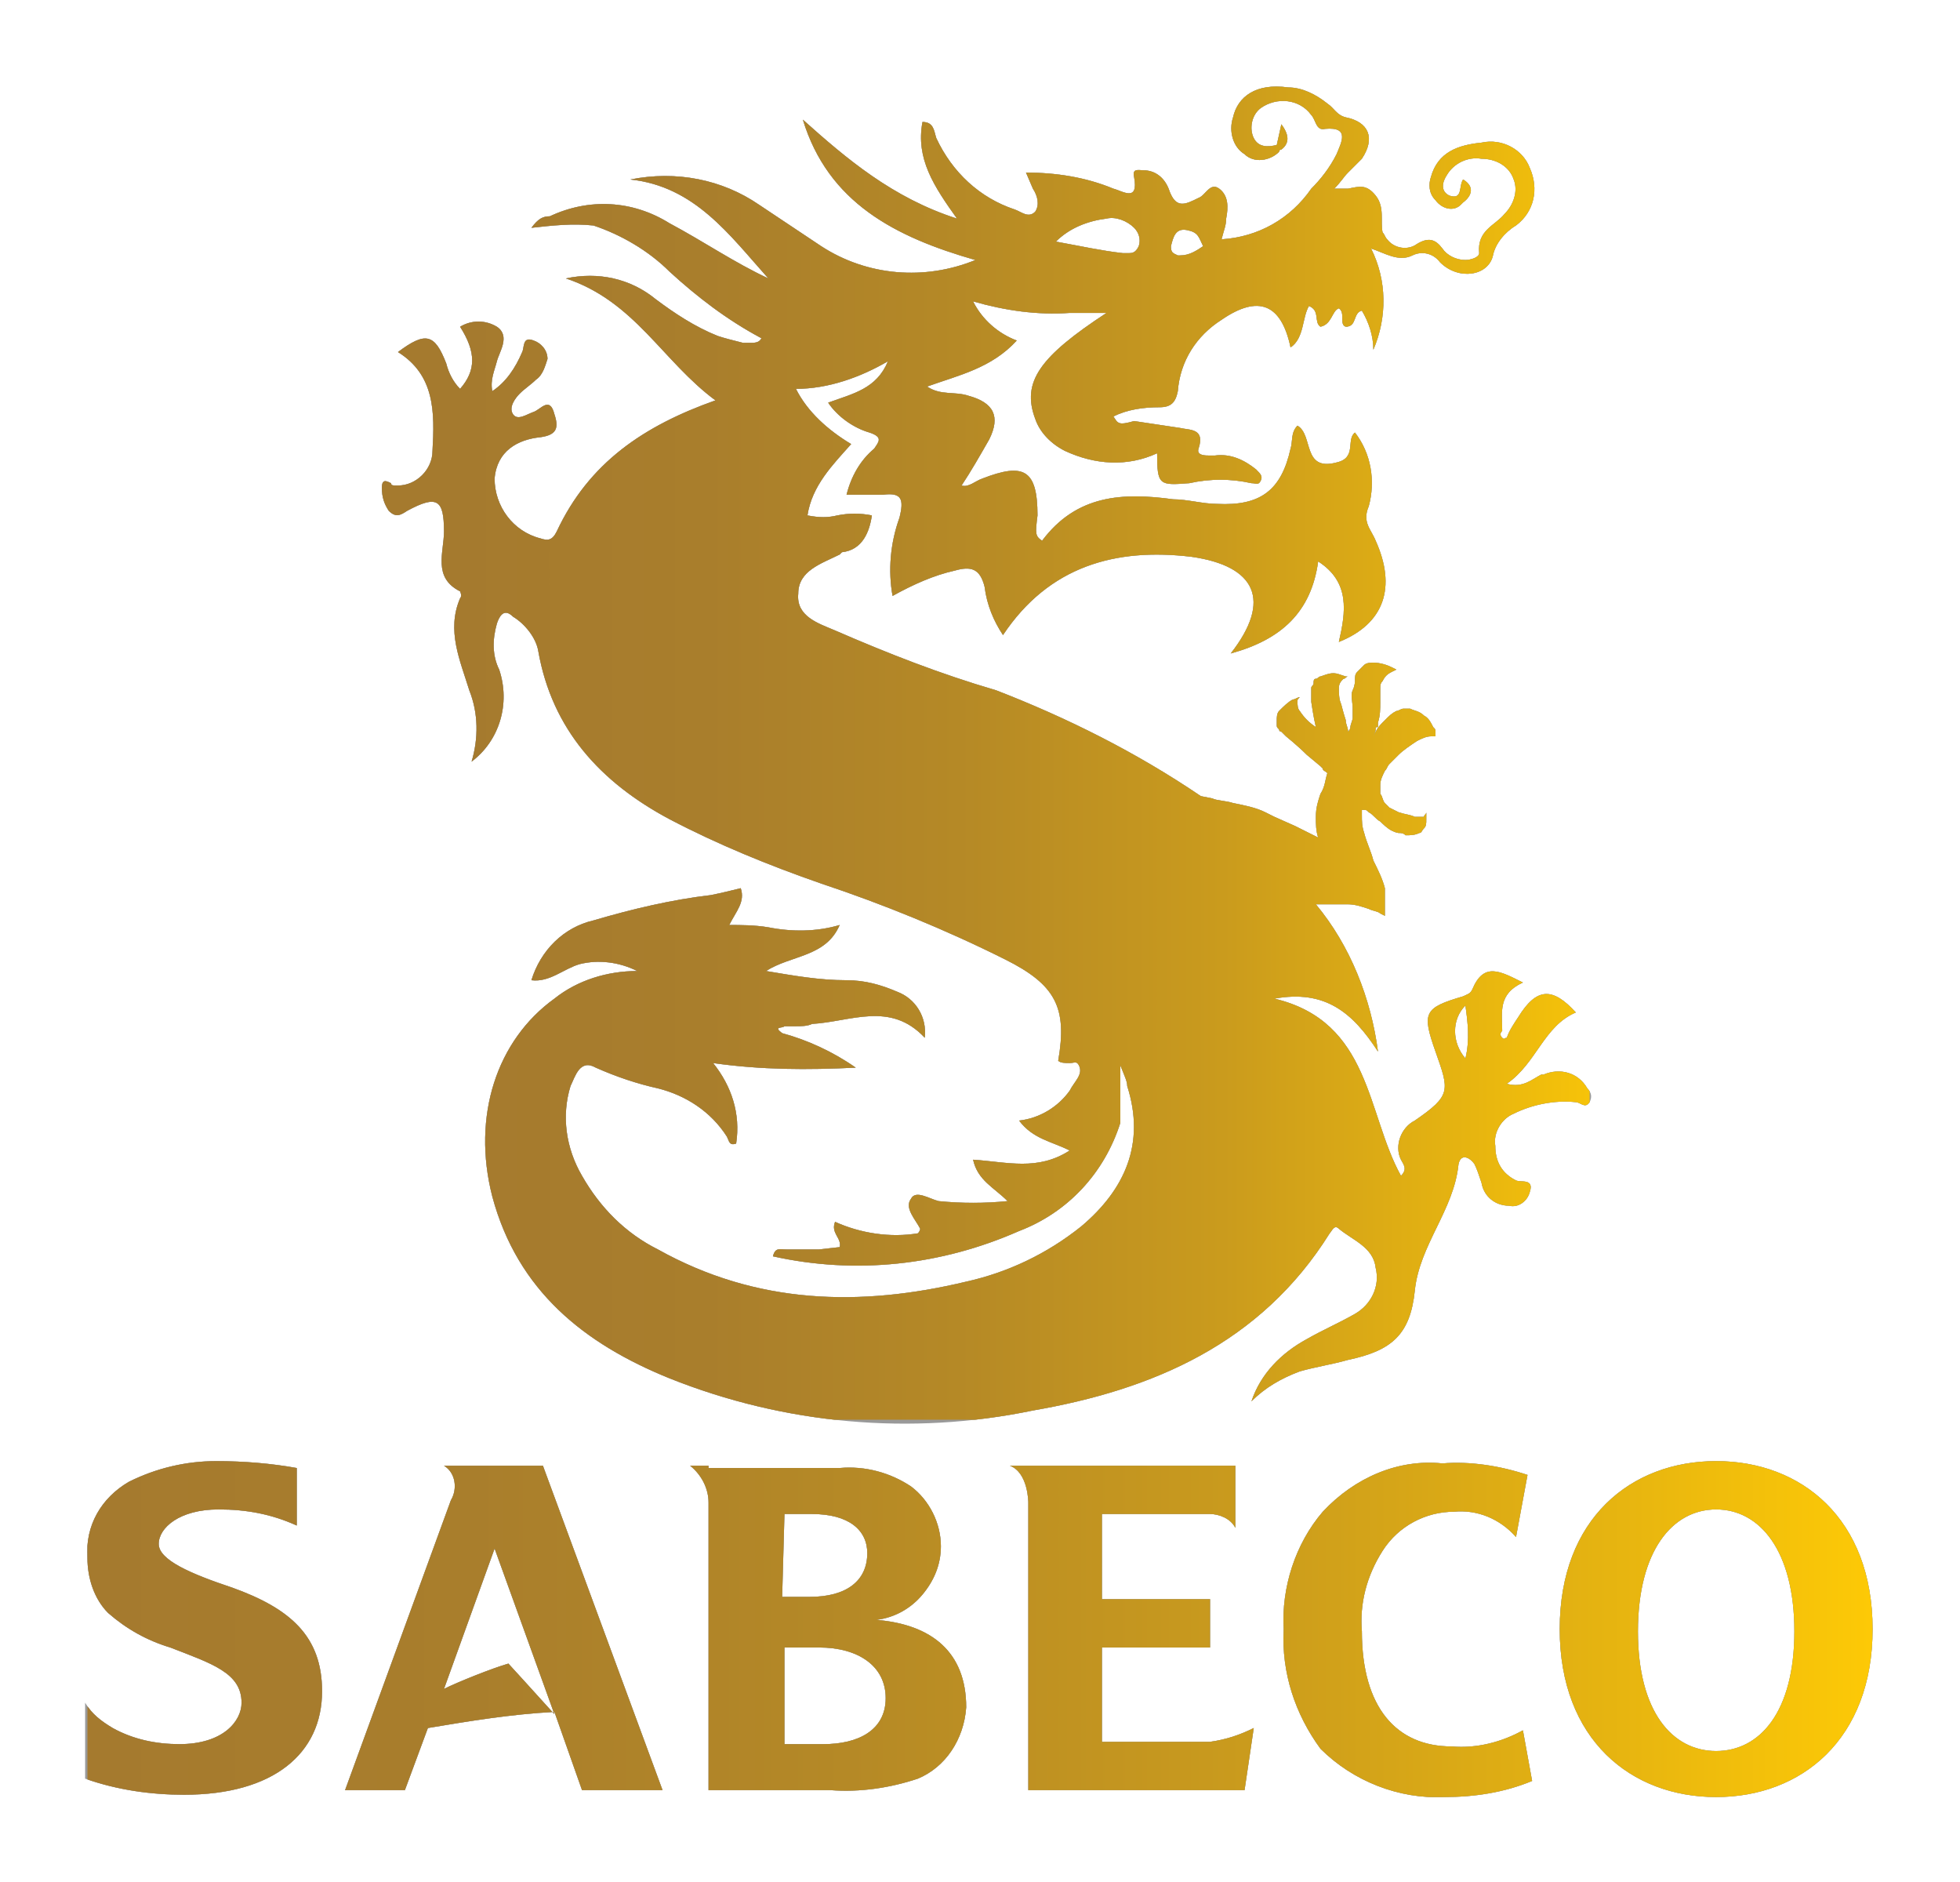
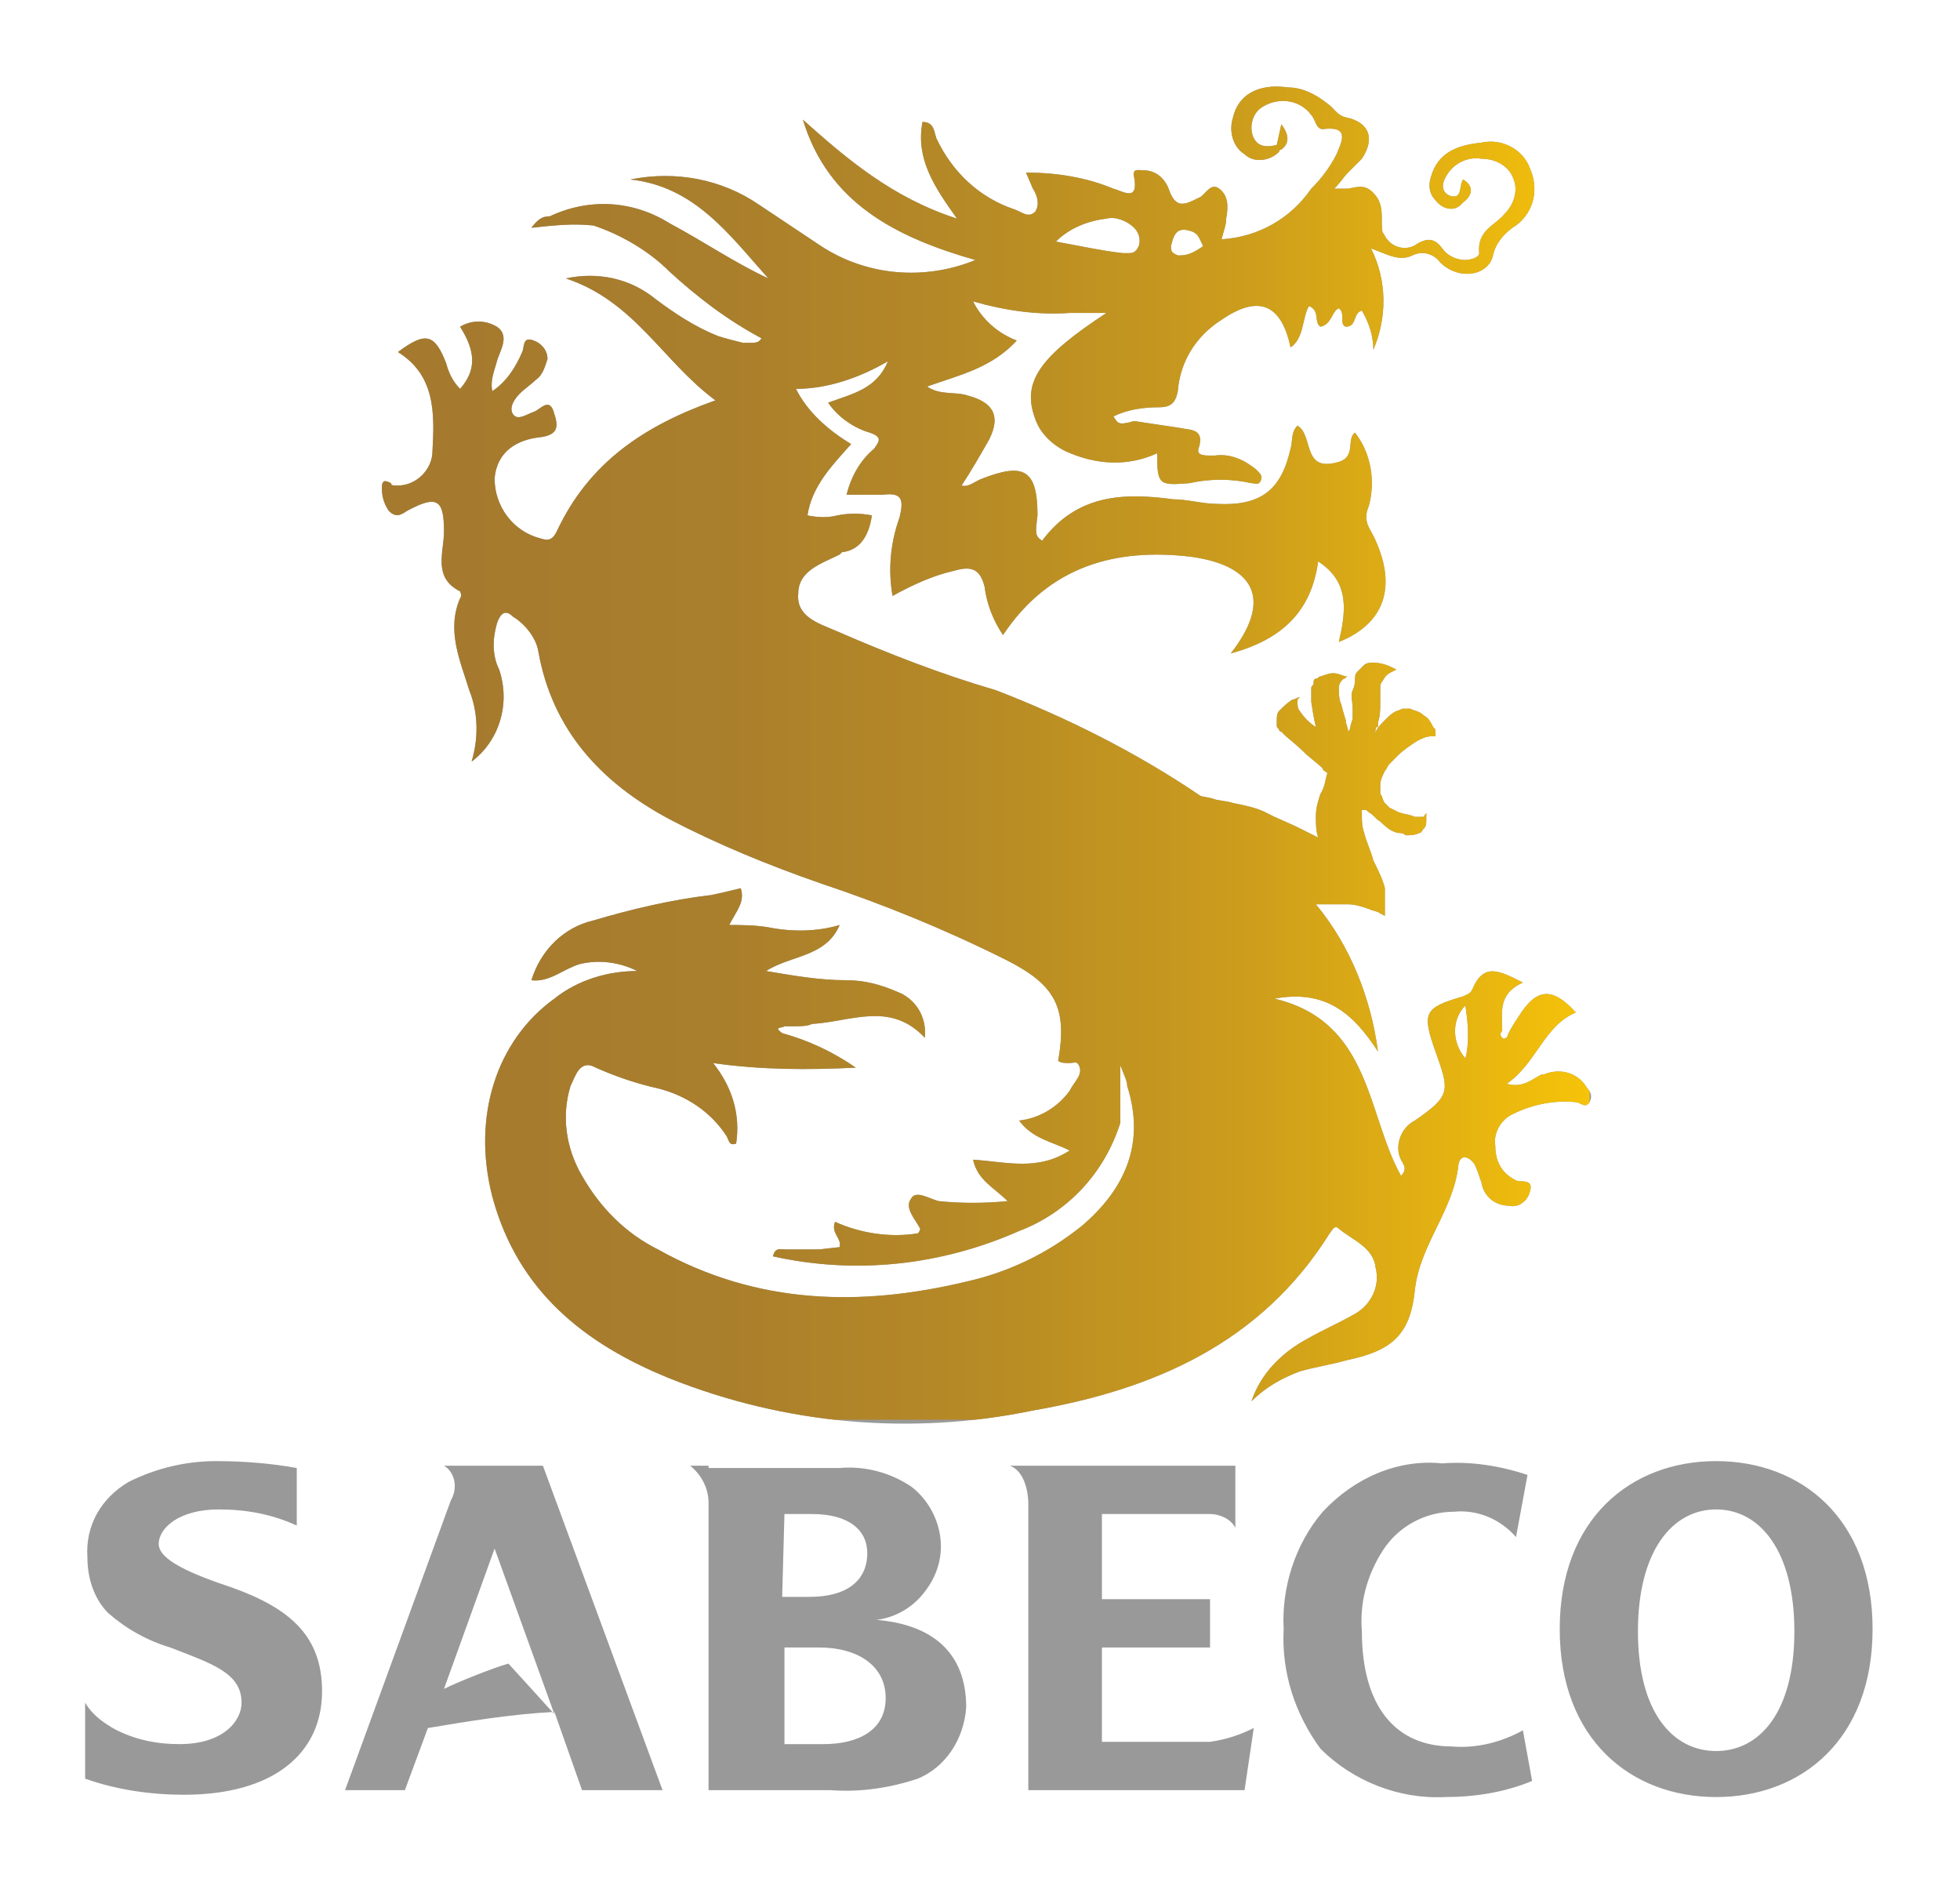
<svg xmlns="http://www.w3.org/2000/svg" xmlns:xlink="http://www.w3.org/1999/xlink" version="1.1" id="Layer_1" x="0px" y="0px" viewBox="-84 37.2 85.2 81.8" style="enable-background:new -84 37.2 85.2 81.8;" xml:space="preserve">
  <style type="text/css">
	.st0{fill:#999999;}
	.st1{clip-path:url(#SVGID_2_);}
	.st2{clip-path:url(#SVGID_4_);}
	.st3{clip-path:url(#SVGID_6_);}
	.st4{fill:url(#SVGID_7_);}
	.st5{clip-path:url(#SVGID_9_);}
	.st6{fill:url(#SVGID_10_);}
</style>
  <title>sabeco</title>
  <g id="Layer_2">
    <g id="Slide_01">
      <path class="st0" d="M-62.5,104.5l2.6,7.2c-0.9-1-2-2.2-2-2.2c-0.7,0.2-2.2,0.8-2.8,1.1L-62.5,104.5z M-64.7,100.9    c0.5,0.3,0.6,1,0.3,1.5l-4.6,12.6h2.6l1-2.7c1.8-0.3,3.6-0.6,5.5-0.7l1.2,3.4h3.5l-5.2-14.1H-64.7z M-49.9,108.8h1.5    c1.7,0,2.9,0.8,2.9,2.2s-1.2,2-2.7,2h-1.7L-49.9,108.8z M-49.9,103h1.2c1.6,0,2.4,0.7,2.4,1.7c0,1.2-0.9,1.9-2.5,1.9h-1.2    L-49.9,103z M-53.2,100.9H-54c0.5,0.4,0.8,1,0.8,1.6V115h5.3c1.3,0.1,2.6-0.1,3.8-0.5c1.2-0.5,2-1.7,2.1-3.1    c0-2.4-1.5-3.6-3.9-3.8c0.8-0.1,1.5-0.5,2-1.1c0.5-0.6,0.8-1.3,0.8-2.1c0-1-0.5-2-1.3-2.6c-0.9-0.6-2-0.9-3.1-0.8H-53.2z     M-40.1,100.9c0.8,0.3,0.8,1.6,0.8,1.6V115h9.4l0.4-2.7c-0.6,0.3-1.2,0.5-1.9,0.6h-4.7v-4.1h4.7v-2.1h-4.7V103h4.7    c0.4,0,0.9,0.2,1.1,0.6v-2.7H-40.1z M-78.4,101.6c-1.2,0.7-1.9,1.9-1.8,3.3c0,0.9,0.3,1.8,0.9,2.4c0.8,0.7,1.7,1.2,2.7,1.5    c1.8,0.7,3.1,1.1,3.1,2.4c0,0.8-0.8,1.8-2.7,1.8c-1,0-2-0.2-2.9-0.7c-0.5-0.3-0.9-0.6-1.2-1.1v3.3c1.4,0.5,2.9,0.7,4.3,0.7    c3.9,0,6-1.8,6-4.5c0-2.4-1.4-3.6-3.9-4.5c-1.8-0.6-3.2-1.2-3.2-1.9s0.9-1.5,2.6-1.5c1.2,0,2.3,0.2,3.4,0.7v-2.5    c-1.1-0.2-2.3-0.3-3.5-0.3C-75.9,100.7-77.2,101-78.4,101.6 M-26.5,102.9c-1.2,1.4-1.8,3.3-1.7,5.1c-0.1,1.9,0.5,3.7,1.6,5.2    c1.4,1.4,3.4,2.2,5.4,2.1c1.3,0,2.6-0.2,3.8-0.7l-0.4-2.2c-0.9,0.5-2,0.8-3.1,0.7c-2.4,0-3.9-1.7-3.9-5c-0.1-1.2,0.2-2.4,0.9-3.5    c0.7-1.1,1.9-1.7,3.1-1.7c1-0.1,2,0.3,2.7,1.1l0.5-2.7c-1.2-0.4-2.5-0.6-3.7-0.5C-23.2,100.6-25.1,101.4-26.5,102.9 M-9.4,113.3    c-1.9,0-3.4-1.7-3.4-5.2c0-3.5,1.5-5.3,3.4-5.3s3.4,1.8,3.4,5.3C-6,111.6-7.5,113.3-9.4,113.3L-9.4,113.3 M-16.2,108    c0,4.8,3.1,7.3,6.8,7.3s6.8-2.5,6.8-7.3c0-4.8-3.1-7.3-6.8-7.3S-16.2,103.2-16.2,108" />
      <g>
        <defs>
          <path id="SVGID_1_" d="M-62.5,104.5l2.6,7.2c-0.9-1-2-2.2-2-2.2c-0.7,0.2-2.2,0.8-2.8,1.1L-62.5,104.5z M-64.7,100.9      c0.5,0.3,0.6,1,0.3,1.5l-4.6,12.6h2.6l1-2.7c1.8-0.3,3.6-0.6,5.5-0.7l1.2,3.4h3.5l-5.2-14.1H-64.7z M-49.9,108.8h1.5      c1.7,0,2.9,0.8,2.9,2.2s-1.2,2-2.7,2h-1.7L-49.9,108.8z M-49.9,103h1.2c1.6,0,2.4,0.7,2.4,1.7c0,1.2-0.9,1.9-2.5,1.9h-1.2      L-49.9,103z M-53.2,100.9H-54c0.5,0.4,0.8,1,0.8,1.6V115h5.3c1.3,0.1,2.6-0.1,3.8-0.5c1.2-0.5,2-1.7,2.1-3.1      c0-2.4-1.5-3.6-3.9-3.8c0.8-0.1,1.5-0.5,2-1.1c0.5-0.6,0.8-1.3,0.8-2.1c0-1-0.5-2-1.3-2.6c-0.9-0.6-2-0.9-3.1-0.8H-53.2z       M-40.1,100.9c0.8,0.3,0.8,1.6,0.8,1.6V115h9.4l0.4-2.7c-0.6,0.3-1.2,0.5-1.9,0.6h-4.7v-4.1h4.7v-2.1h-4.7V103h4.7      c0.4,0,0.9,0.2,1.1,0.6v-2.7H-40.1z M-78.4,101.6c-1.2,0.7-1.9,1.9-1.8,3.3c0,0.9,0.3,1.8,0.9,2.4c0.8,0.7,1.7,1.2,2.7,1.5      c1.8,0.7,3.1,1.1,3.1,2.4c0,0.8-0.8,1.8-2.7,1.8c-1,0-2-0.2-2.9-0.7c-0.5-0.3-0.9-0.6-1.2-1.1v3.3c1.4,0.5,2.9,0.7,4.3,0.7      c3.9,0,6-1.8,6-4.5c0-2.4-1.4-3.6-3.9-4.5c-1.8-0.6-3.2-1.2-3.2-1.9s0.9-1.5,2.6-1.5c1.2,0,2.3,0.2,3.4,0.7v-2.5      c-1.1-0.2-2.3-0.3-3.5-0.3C-75.9,100.7-77.2,101-78.4,101.6 M-26.5,102.9c-1.2,1.4-1.8,3.3-1.7,5.1c-0.1,1.9,0.5,3.7,1.6,5.2      c1.4,1.4,3.4,2.2,5.4,2.1c1.3,0,2.6-0.2,3.8-0.7l-0.4-2.2c-0.9,0.5-2,0.8-3.1,0.7c-2.4,0-3.9-1.7-3.9-5      c-0.1-1.2,0.2-2.4,0.9-3.5c0.7-1.1,1.9-1.7,3.1-1.7c1-0.1,2,0.3,2.7,1.1l0.5-2.7c-1.2-0.4-2.5-0.6-3.7-0.5      C-23.2,100.6-25.1,101.4-26.5,102.9 M-9.4,113.3c-1.9,0-3.4-1.7-3.4-5.2c0-3.5,1.5-5.3,3.4-5.3s3.4,1.8,3.4,5.3      C-6,111.6-7.5,113.3-9.4,113.3L-9.4,113.3 M-16.2,108c0,4.8,3.1,7.3,6.8,7.3s6.8-2.5,6.8-7.3c0-4.8-3.1-7.3-6.8-7.3      S-16.2,103.2-16.2,108" />
        </defs>
        <clipPath id="SVGID_2_">
          <use xlink:href="#SVGID_1_" style="overflow:visible;" />
        </clipPath>
        <g class="st1">
-           <rect x="-80.2" y="100.7" class="st0" width="77.7" height="14.6" />
-         </g>
+           </g>
      </g>
      <path class="st0" d="M-20.3,80.9c0.1,0.7,0.2,1.5,0,2.3C-20.9,82.5-20.9,81.5-20.3,80.9 M-33.1,47.9c0.1-0.4,0.2-0.8,0.7-0.7    s0.5,0.3,0.7,0.7c-0.3,0.2-0.6,0.4-1,0.4h-0.1C-33,48.2-33.1,48.2-33.1,47.9 M-35.2,48.2c-0.9-0.1-1.8-0.3-2.9-0.5    c0.6-0.6,1.4-0.9,2.2-1c0.4-0.1,0.9,0.1,1.2,0.4c0.2,0.2,0.3,0.5,0.2,0.8c-0.1,0.2-0.2,0.3-0.4,0.3C-34.9,48.2-35,48.2-35.2,48.2     M-30.4,42.3c-0.2,0.6,0,1.3,0.5,1.6c0.4,0.4,1.1,0.3,1.5-0.1c0,0,0-0.1,0.1-0.1c0.4-0.3,0.3-0.7,0-1.1l-0.2,0.9    c-0.4,0.1-0.8,0.1-1-0.3c-0.2-0.4-0.1-1,0.3-1.3c0.7-0.5,1.7-0.4,2.2,0.3c0.2,0.2,0.2,0.7,0.6,0.6c1.1-0.1,0.7,0.6,0.5,1.1    c-0.3,0.6-0.7,1.1-1.1,1.5c-0.9,1.3-2.3,2.1-3.9,2.2c0.1-0.4,0.2-0.6,0.2-0.9c0.1-0.5,0.1-1-0.3-1.3s-0.6,0.3-0.9,0.4    c-0.6,0.3-1,0.5-1.3-0.4c-0.2-0.5-0.6-0.8-1.1-0.8c-0.2,0-0.5-0.1-0.4,0.3c0.2,1.1-0.5,0.6-0.9,0.5c-1.2-0.5-2.5-0.7-3.8-0.7    l0.3,0.7c0.2,0.3,0.3,0.7,0.1,1c-0.3,0.3-0.6,0-0.9-0.1c-1.5-0.5-2.7-1.6-3.4-3.1c-0.1-0.3-0.1-0.7-0.6-0.7    c-0.3,1.6,0.5,2.8,1.5,4.2c-2.8-0.9-4.8-2.6-6.7-4.3c1.1,3.6,4,5.1,7.5,6.1c-2.2,0.9-4.7,0.7-6.7-0.6c-0.9-0.6-1.8-1.2-2.7-1.8    c-1.6-1.1-3.6-1.5-5.6-1.1c2.8,0.3,4.3,2.4,6,4.3c-1.5-0.7-2.8-1.6-4.3-2.4c-1.6-1-3.5-1.1-5.2-0.3c-0.3,0-0.5,0.1-0.8,0.5    c0.9-0.1,1.8-0.2,2.7-0.1c1.2,0.4,2.4,1.1,3.3,2c1.2,1.1,2.5,2.1,4,2.9c-0.1,0.2-0.3,0.2-0.5,0.2c-0.1,0-0.2,0-0.3,0    c-0.4-0.1-0.8-0.2-1.1-0.3c-1-0.4-1.9-1-2.7-1.6c-1.1-0.9-2.5-1.2-3.9-0.9c3,1,4.2,3.6,6.5,5.3c-3.1,1.1-5.5,2.7-6.9,5.7    c-0.2,0.4-0.4,0.4-0.7,0.3c-1.2-0.3-2-1.4-2-2.6c0.1-1.2,1-1.7,2-1.8c0.7-0.1,0.8-0.4,0.6-1c-0.2-0.8-0.6-0.2-0.9-0.1    s-0.7,0.4-0.9,0.1c-0.2-0.3,0.1-0.7,0.3-0.9c0.2-0.2,0.5-0.4,0.7-0.6c0.3-0.2,0.4-0.6,0.5-0.9c0-0.4-0.3-0.7-0.6-0.8    c-0.5-0.2-0.4,0.3-0.5,0.5c-0.3,0.7-0.7,1.3-1.3,1.7c-0.1-0.5,0.1-0.9,0.2-1.3c0.1-0.4,0.6-1.1,0-1.5c-0.5-0.3-1.1-0.3-1.6,0    c0.7,1.1,0.7,1.9,0,2.7c-0.3-0.3-0.5-0.7-0.6-1.1c-0.5-1.3-0.9-1.4-2.1-0.5c1.6,1,1.6,2.6,1.5,4.3c0,0.8-0.7,1.5-1.5,1.5    c0,0,0,0-0.1,0c-0.1,0-0.2,0-0.2-0.1c-0.2-0.1-0.4-0.2-0.4,0.2c0,0.4,0.1,0.7,0.3,1c0.3,0.3,0.5,0.2,0.8,0    c1.3-0.7,1.6-0.5,1.6,0.9c0,0.9-0.5,2,0.7,2.6c0,0,0.1,0.2,0,0.3c-0.6,1.4,0,2.7,0.4,4c0.4,1,0.4,2.1,0.1,3.1    c1.2-0.9,1.7-2.5,1.2-4c-0.3-0.6-0.3-1.3-0.1-2c0.1-0.3,0.3-0.7,0.7-0.3c0.5,0.3,1,0.9,1.1,1.5c0.6,3.4,2.7,5.7,5.7,7.3    c2.1,1.1,4.3,2,6.6,2.8c2.7,0.9,5.4,2,8,3.3c2.2,1.1,2.7,2.1,2.3,4.4c0.1,0.1,0.3,0.1,0.5,0.1c0.2,0,0.3-0.1,0.4,0.1    c0.2,0.4-0.2,0.7-0.4,1.1c-0.5,0.7-1.3,1.2-2.2,1.3c0.6,0.8,1.4,0.9,2.2,1.3c-1.4,0.9-2.7,0.5-4.2,0.4c0.2,0.9,0.9,1.2,1.5,1.8    c-1,0.1-2,0.1-3,0c-0.4-0.1-1-0.5-1.2-0.1c-0.3,0.4,0.2,0.9,0.4,1.3c0,0,0,0.1-0.1,0.2c-1.2,0.2-2.5,0-3.6-0.5    c-0.2,0.5,0.3,0.7,0.2,1.1l-0.9,0.1c-0.2,0-0.4,0-0.6,0c-0.2,0-0.3,0-0.5,0c-0.1,0-0.2,0-0.3,0c-0.3,0-0.5-0.1-0.6,0.3    c3.6,0.8,7.3,0.4,10.7-1.1c2.1-0.8,3.7-2.5,4.4-4.7v-2.5c0.2,0.5,0.3,0.7,0.3,0.9c0.8,2.5-0.1,4.5-2,6.1c-1.5,1.2-3.2,2-5,2.4    c-4.6,1.1-9.1,1-13.4-1.4c-1.4-0.7-2.5-1.8-3.3-3.2c-0.7-1.2-0.9-2.6-0.5-3.9c0.2-0.4,0.4-1.2,1.1-0.8c0.9,0.4,1.8,0.7,2.7,0.9    c1.2,0.3,2.3,1,3,2.1c0.1,0.2,0.1,0.4,0.4,0.3c0.2-1.3-0.2-2.5-1-3.5c2.1,0.3,4.1,0.3,6.2,0.2c-1-0.7-2.1-1.2-3.2-1.5    c-0.4-0.3,0-0.2,0.1-0.3c0.2,0,0.3,0,0.5,0c0.2,0,0.5,0,0.7-0.1c1.7-0.1,3.4-1,4.9,0.6c0.1-0.9-0.4-1.7-1.2-2    c-0.7-0.3-1.4-0.5-2.2-0.5c-1.2,0-2.3-0.2-3.5-0.4c1.1-0.7,2.6-0.6,3.2-2c-1,0.3-2.1,0.3-3.1,0.1c-0.6-0.1-1.2-0.1-1.7-0.1    c0.3-0.6,0.7-1,0.5-1.6c-0.4,0.1-0.8,0.2-1.3,0.3c-1.7,0.2-3.4,0.6-5.1,1.1c-1.3,0.3-2.3,1.3-2.7,2.6c0.8,0.1,1.4-0.5,2.1-0.7    c0.8-0.2,1.7-0.1,2.5,0.3c-1.3,0-2.6,0.4-3.6,1.2c-2.5,1.8-3.6,5.1-2.7,8.6c1.1,4.1,4,6.4,7.7,7.9c5,2,10.5,2.5,15.8,1.4    c5.2-0.9,9.9-2.9,12.9-7.7c0.1-0.1,0.2-0.4,0.4-0.2c0.6,0.5,1.5,0.8,1.6,1.7c0.2,0.8-0.2,1.6-0.9,2c-0.7,0.4-1.4,0.7-2.1,1.1    c-1.1,0.6-2,1.5-2.4,2.7c0.6-0.6,1.3-1,2.1-1.3c0.7-0.2,1.4-0.3,2.1-0.5c1.9-0.4,2.7-1.1,2.9-3c0.2-2,1.7-3.5,1.9-5.5    c0.1-0.5,0.5-0.3,0.7,0c0.1,0.2,0.2,0.5,0.3,0.8c0.1,0.6,0.6,1,1.2,1c0.4,0.1,0.8-0.2,0.9-0.6c0.2-0.6-0.4-0.4-0.6-0.5    c-0.6-0.3-0.9-0.8-0.9-1.5c-0.1-0.6,0.3-1.2,0.8-1.4c0.8-0.4,1.8-0.6,2.7-0.5c0.2,0,0.4,0.3,0.6,0c0.1-0.2,0.1-0.4-0.1-0.6    c-0.4-0.7-1.2-0.9-1.9-0.6c0,0-0.1,0-0.1,0c-0.4,0.2-0.8,0.6-1.5,0.4c1.3-0.9,1.6-2.5,3-3.1c-1-1.1-1.7-1.1-2.5,0.2    c-0.2,0.3-0.4,0.6-0.5,0.9c-0.1,0-0.1,0.1-0.2,0c-0.1-0.1-0.1-0.2,0-0.3c0-0.8-0.2-1.6,0.9-2.1c-1-0.5-1.7-0.9-2.2,0.3    c-0.1,0.2-0.2,0.2-0.4,0.3c-1.7,0.5-1.8,0.7-1.2,2.4c0.6,1.7,0.7,1.9-0.9,3c-0.6,0.3-0.9,1.1-0.6,1.7c0.1,0.2,0.3,0.4,0,0.7    c-1.5-2.7-1.3-6.7-5.5-7.7c2.2-0.4,3.4,0.6,4.5,2.3c-0.3-2.3-1.2-4.6-2.7-6.4h0.5c0.3,0,0.6,0,0.9,0c0.3,0,0.6,0.1,0.9,0.2    c0.2,0.1,0.4,0.1,0.5,0.2l0.2,0.1v-0.1c0-0.1,0-0.2,0-0.3c0-0.2,0-0.5,0-0.8c-0.1-0.4-0.3-0.8-0.5-1.2c-0.1-0.4-0.3-0.8-0.4-1.2    c-0.1-0.3-0.1-0.5-0.1-0.8c0-0.1,0-0.1,0-0.2h0.1c0.1,0,0.1,0,0.2,0.1c0.2,0.1,0.3,0.3,0.5,0.4c0.1,0.1,0.3,0.3,0.5,0.4    c0.2,0.1,0.3,0.1,0.3,0.1c0.1,0,0.2,0,0.3,0.1c0.2,0,0.4,0,0.6-0.1c0.1,0,0.1-0.1,0.2-0.2c0.1-0.1,0.1-0.2,0.1-0.4    c0-0.1,0-0.1,0-0.2v-0.1c0,0.1-0.1,0.1-0.1,0.2c-0.1,0-0.3,0-0.4,0c-0.2-0.1-0.4-0.1-0.7-0.2l-0.2-0.1l-0.2-0.1    c-0.1-0.1-0.1-0.1-0.2-0.2c-0.1-0.1-0.1-0.3-0.2-0.4c0-0.1,0-0.1,0-0.2c0,0,0-0.1,0-0.2c0-0.2,0.1-0.4,0.2-0.6    c0.1-0.1,0.1-0.2,0.2-0.3l0.2-0.2c0.1-0.1,0.2-0.2,0.2-0.2c0.2-0.2,0.5-0.4,0.8-0.6c0.2-0.1,0.4-0.2,0.6-0.2h0.1h0.1l0,0l0,0V69    c0-0.1,0-0.1-0.1-0.2c-0.1-0.2-0.2-0.4-0.4-0.5c-0.2-0.2-0.4-0.2-0.6-0.3c-0.1,0-0.2,0-0.3,0c-0.1,0-0.2,0.1-0.3,0.1    c-0.2,0.1-0.3,0.2-0.5,0.4c-0.2,0.2-0.3,0.3-0.4,0.5l-0.1,0.2c0,0,0,0,0,0s0.1-0.2,0.1-0.3c0-0.1,0-0.1,0.1-0.1c0-0.1,0-0.1,0-0.2    c0.1-0.3,0.1-0.6,0.1-0.9c0-0.1,0-0.2,0-0.3v-0.3c0-0.1,0-0.2,0.1-0.3c0.1-0.2,0.2-0.3,0.4-0.4l0.2-0.1h0.1l0,0l-0.1,0l-0.2-0.1    c-0.2-0.1-0.5-0.2-0.8-0.2c-0.1,0-0.3,0-0.4,0.1c-0.1,0.1-0.2,0.2-0.3,0.3c-0.1,0.1-0.1,0.2-0.1,0.4c0,0,0,0.2-0.1,0.4    c-0.1,0.2,0,0.5,0,0.8c0,0.1,0,0.3,0,0.4c0,0.1-0.1,0.3-0.1,0.4c0,0.1-0.1,0.2-0.1,0.2c0,0.1,0,0,0,0l0,0c0-0.2-0.1-0.3-0.1-0.5    c-0.1-0.3-0.2-0.7-0.2-0.7c-0.1-0.2-0.1-0.5-0.1-0.7c0-0.2,0.1-0.3,0.2-0.4c0.1,0,0.1-0.1,0.2-0.1h-0.1l-0.3-0.1    c-0.3-0.1-0.5,0-0.8,0.1c-0.1,0-0.1,0.1-0.2,0.1c-0.1,0-0.1,0.1-0.1,0.2c0,0.1-0.1,0.1-0.1,0.2c0,0.1,0,0.1,0,0.2    c0,0.1,0,0.1,0,0.2c0,0,0,0.1,0,0.1v0.1c0,0,0.1,0.7,0.2,1.1c-0.3-0.2-0.5-0.4-0.7-0.7c-0.1-0.1-0.1-0.3-0.1-0.4    c0-0.1,0-0.1,0.1-0.2c-0.1,0-0.2,0.1-0.3,0.1c-0.2,0.1-0.4,0.3-0.6,0.5c-0.1,0.1-0.1,0.3-0.1,0.4c0,0.1,0,0.1,0,0.2    c0,0.1,0,0.1,0.1,0.2c0,0,0,0.1,0.1,0.1l0.1,0.1l0.1,0.1c0,0,0.5,0.4,0.9,0.8l0.6,0.5l0.1,0.1c0,0.1,0.1,0.1,0.2,0.2    c-0.1,0.3-0.1,0.6-0.3,0.9c-0.1,0.3-0.2,0.6-0.2,1c0,0.3,0,0.6,0.1,0.9l-0.2-0.1l-0.8-0.4l-0.9-0.4l-0.4-0.2    c-0.4-0.2-0.9-0.3-1.4-0.4c-0.3-0.1-0.7-0.1-0.9-0.2l-0.5-0.1l0,0c-2.8-1.9-5.8-3.4-8.9-4.6c-2.4-0.7-4.7-1.6-7-2.6    c-0.7-0.3-1.7-0.6-1.6-1.6c0-1,1-1.3,1.8-1.7l0.1-0.1c0.9-0.1,1.2-0.9,1.3-1.6c-0.5-0.1-1-0.1-1.5,0c-0.4,0.1-0.8,0.1-1.3,0    c0.2-1.3,1.1-2.2,1.9-3.1c-1-0.6-1.9-1.4-2.4-2.4c1.4,0,2.8-0.5,4-1.2c-0.5,1.2-1.5,1.4-2.6,1.8c0.4,0.6,1.1,1.1,1.8,1.3    c0.6,0.2,0.4,0.4,0.2,0.7c-0.6,0.5-1,1.2-1.2,2c0.5,0,1,0,1.6,0c0.8-0.1,0.9,0.2,0.7,1c-0.4,1.1-0.5,2.3-0.3,3.4    c0.9-0.5,1.8-0.9,2.7-1.1c0.7-0.2,1.1-0.1,1.3,0.7c0.1,0.8,0.4,1.5,0.8,2.1c2-3,4.9-3.8,8.2-3.4c2.8,0.4,3.5,1.9,1.7,4.2    c2.2-0.6,3.5-1.8,3.8-4c1.4,0.9,1.2,2.2,0.9,3.5c2-0.8,2.5-2.4,1.6-4.4c-0.2-0.5-0.6-0.8-0.3-1.5c0.3-1.1,0.1-2.3-0.6-3.2    c-0.4,0.3,0.1,1.1-0.8,1.3c-1.5,0.4-1-1.2-1.7-1.6c-0.3,0.3-0.2,0.7-0.3,1c-0.4,1.8-1.3,2.5-3.2,2.4c-0.6,0-1.3-0.2-1.9-0.2    c-2.2-0.3-4.2-0.2-5.7,1.8c-0.3-0.2-0.3-0.3-0.2-1.1c0-2-0.6-2.3-2.4-1.6c-0.3,0.1-0.6,0.4-0.9,0.3c0.4-0.6,0.8-1.3,1.2-2    c0.5-1,0.2-1.6-0.9-1.9c-0.6-0.2-1.2,0-1.8-0.4c1.4-0.5,2.8-0.8,3.9-2c-0.8-0.3-1.5-0.9-1.9-1.7c1.4,0.4,2.8,0.6,4.2,0.5    c0.5,0,1,0,1.6,0c-2.9,1.9-3.7,3-3.1,4.6c0.2,0.6,0.7,1.1,1.3,1.4c1.3,0.6,2.7,0.7,4,0.1c0,1.4,0.1,1.4,1.4,1.3    c0.9-0.2,1.8-0.2,2.7,0c0.2,0,0.3,0.1,0.4-0.1c0.1-0.2,0-0.3-0.2-0.5c-0.5-0.4-1.1-0.7-1.8-0.6h-0.2c-0.2,0-0.6,0-0.5-0.3    c0.3-0.9-0.4-0.8-0.8-0.9c-0.7-0.1-1.3-0.2-2-0.3c-0.7,0.2-0.7,0.1-0.9-0.2c0.6-0.3,1.3-0.4,2-0.4c0.5,0,0.7-0.2,0.8-0.7    c0.1-1.3,0.8-2.4,1.9-3.1c1.6-1.1,2.6-0.7,3,1.2c0.6-0.4,0.5-1.3,0.8-1.8c0.5,0.2,0.2,0.7,0.5,0.9c0.5-0.1,0.5-0.7,0.8-0.8    c0.3,0.2,0,0.7,0.3,0.8c0.5,0,0.3-0.6,0.7-0.7c0.3,0.5,0.5,1.1,0.5,1.7c0.6-1.4,0.6-3-0.1-4.4c0.6,0.2,1.2,0.6,1.8,0.3    c0.4-0.2,0.9-0.1,1.2,0.3c0.8,0.8,2.1,0.6,2.3-0.3c0.1-0.5,0.5-1,1-1.3c0.8-0.6,1-1.6,0.6-2.5c-0.3-0.8-1.2-1.3-2.1-1.1    c-1,0.1-1.9,0.4-2.2,1.5c-0.1,0.3-0.1,0.7,0.2,1c0.3,0.4,0.8,0.5,1.1,0.2c0,0,0.1-0.1,0.1-0.1c0.4-0.3,0.5-0.7,0-1    c-0.2,0.3,0,0.9-0.6,0.7c-0.4-0.2-0.3-0.6-0.1-0.9c0.3-0.5,0.9-0.8,1.5-0.7c0.6,0,1.2,0.3,1.4,0.9c0.2,0.5,0,1.1-0.4,1.5    c-0.4,0.5-1.2,0.7-1.1,1.7c0,0.2-0.4,0.3-0.6,0.3c-0.4,0-0.8-0.2-1-0.5c-0.3-0.4-0.6-0.5-1.1-0.2c-0.4,0.3-1,0.2-1.3-0.2    c-0.1-0.1-0.1-0.2-0.2-0.3c-0.1-0.5,0.1-1.1-0.3-1.6c-0.4-0.5-0.7-0.4-1.2-0.3c-0.2,0-0.4,0-0.6,0c0.3-0.3,0.4-0.5,0.6-0.7    c0.2-0.2,0.4-0.4,0.6-0.6c0.6-0.9,0.3-1.6-0.7-1.8c-0.4-0.1-0.5-0.4-0.8-0.6c-0.5-0.4-1.1-0.7-1.7-0.7    C-29.4,40.8-30.2,41.4-30.4,42.3" />
      <g>
        <defs>
-           <path id="SVGID_3_" d="M-20.3,80.9c0.1,0.7,0.2,1.5,0,2.3C-20.9,82.5-20.9,81.5-20.3,80.9 M-33.1,47.9c0.1-0.4,0.2-0.8,0.7-0.7      s0.5,0.3,0.7,0.7c-0.3,0.2-0.6,0.4-1,0.4h-0.1C-33,48.2-33.1,48.2-33.1,47.9 M-35.2,48.2c-0.9-0.1-1.8-0.3-2.9-0.5      c0.6-0.6,1.4-0.9,2.2-1c0.4-0.1,0.9,0.1,1.2,0.4c0.2,0.2,0.3,0.5,0.2,0.8c-0.1,0.2-0.2,0.3-0.4,0.3      C-34.9,48.2-35,48.2-35.2,48.2 M-30.4,42.3c-0.2,0.6,0,1.3,0.5,1.6c0.4,0.4,1.1,0.3,1.5-0.1c0,0,0-0.1,0.1-0.1      c0.4-0.3,0.3-0.7,0-1.1l-0.2,0.9c-0.4,0.1-0.8,0.1-1-0.3c-0.2-0.4-0.1-1,0.3-1.3c0.7-0.5,1.7-0.4,2.2,0.3      c0.2,0.2,0.2,0.7,0.6,0.6c1.1-0.1,0.7,0.6,0.5,1.1c-0.3,0.6-0.7,1.1-1.1,1.5c-0.9,1.3-2.3,2.1-3.9,2.2c0.1-0.4,0.2-0.6,0.2-0.9      c0.1-0.5,0.1-1-0.3-1.3s-0.6,0.3-0.9,0.4c-0.6,0.3-1,0.5-1.3-0.4c-0.2-0.5-0.6-0.8-1.1-0.8c-0.2,0-0.5-0.1-0.4,0.3      c0.2,1.1-0.5,0.6-0.9,0.5c-1.2-0.5-2.5-0.7-3.8-0.7l0.3,0.7c0.2,0.3,0.3,0.7,0.1,1c-0.3,0.3-0.6,0-0.9-0.1      c-1.5-0.5-2.7-1.6-3.4-3.1c-0.1-0.3-0.1-0.7-0.6-0.7c-0.3,1.6,0.5,2.8,1.5,4.2c-2.8-0.9-4.8-2.6-6.7-4.3c1.1,3.6,4,5.1,7.5,6.1      c-2.2,0.9-4.7,0.7-6.7-0.6c-0.9-0.6-1.8-1.2-2.7-1.8c-1.6-1.1-3.6-1.5-5.6-1.1c2.8,0.3,4.3,2.4,6,4.3c-1.5-0.7-2.8-1.6-4.3-2.4      c-1.6-1-3.5-1.1-5.2-0.3c-0.3,0-0.5,0.1-0.8,0.5c0.9-0.1,1.8-0.2,2.7-0.1c1.2,0.4,2.4,1.1,3.3,2c1.2,1.1,2.5,2.1,4,2.9      c-0.1,0.2-0.3,0.2-0.5,0.2c-0.1,0-0.2,0-0.3,0c-0.4-0.1-0.8-0.2-1.1-0.3c-1-0.4-1.9-1-2.7-1.6c-1.1-0.9-2.5-1.2-3.9-0.9      c3,1,4.2,3.6,6.5,5.3c-3.1,1.1-5.5,2.7-6.9,5.7c-0.2,0.4-0.4,0.4-0.7,0.3c-1.2-0.3-2-1.4-2-2.6c0.1-1.2,1-1.7,2-1.8      c0.7-0.1,0.8-0.4,0.6-1c-0.2-0.8-0.6-0.2-0.9-0.1s-0.7,0.4-0.9,0.1c-0.2-0.3,0.1-0.7,0.3-0.9c0.2-0.2,0.5-0.4,0.7-0.6      c0.3-0.2,0.4-0.6,0.5-0.9c0-0.4-0.3-0.7-0.6-0.8c-0.5-0.2-0.4,0.3-0.5,0.5c-0.3,0.7-0.7,1.3-1.3,1.7c-0.1-0.5,0.1-0.9,0.2-1.3      c0.1-0.4,0.6-1.1,0-1.5c-0.5-0.3-1.1-0.3-1.6,0c0.7,1.1,0.7,1.9,0,2.7c-0.3-0.3-0.5-0.7-0.6-1.1c-0.5-1.3-0.9-1.4-2.1-0.5      c1.6,1,1.6,2.6,1.5,4.3c0,0.8-0.7,1.5-1.5,1.5c0,0,0,0-0.1,0c-0.1,0-0.2,0-0.2-0.1c-0.2-0.1-0.4-0.2-0.4,0.2      c0,0.4,0.1,0.7,0.3,1c0.3,0.3,0.5,0.2,0.8,0c1.3-0.7,1.6-0.5,1.6,0.9c0,0.9-0.5,2,0.7,2.6c0,0,0.1,0.2,0,0.3      c-0.6,1.4,0,2.7,0.4,4c0.4,1,0.4,2.1,0.1,3.1c1.2-0.9,1.7-2.5,1.2-4c-0.3-0.6-0.3-1.3-0.1-2c0.1-0.3,0.3-0.7,0.7-0.3      c0.5,0.3,1,0.9,1.1,1.5c0.6,3.4,2.7,5.7,5.7,7.3c2.1,1.1,4.3,2,6.6,2.8c2.7,0.9,5.4,2,8,3.3c2.2,1.1,2.7,2.1,2.3,4.4      c0.1,0.1,0.3,0.1,0.5,0.1c0.2,0,0.3-0.1,0.4,0.1c0.2,0.4-0.2,0.7-0.4,1.1c-0.5,0.7-1.3,1.2-2.2,1.3c0.6,0.8,1.4,0.9,2.2,1.3      c-1.4,0.9-2.7,0.5-4.2,0.4c0.2,0.9,0.9,1.2,1.5,1.8c-1,0.1-2,0.1-3,0c-0.4-0.1-1-0.5-1.2-0.1c-0.3,0.4,0.2,0.9,0.4,1.3      c0,0,0,0.1-0.1,0.2c-1.2,0.2-2.5,0-3.6-0.5c-0.2,0.5,0.3,0.7,0.2,1.1l-0.9,0.1c-0.2,0-0.4,0-0.6,0c-0.2,0-0.3,0-0.5,0      c-0.1,0-0.2,0-0.3,0c-0.3,0-0.5-0.1-0.6,0.3c3.6,0.8,7.3,0.4,10.7-1.1c2.1-0.8,3.7-2.5,4.4-4.7v-2.5c0.2,0.5,0.3,0.7,0.3,0.9      c0.8,2.5-0.1,4.5-2,6.1c-1.5,1.2-3.2,2-5,2.4c-4.6,1.1-9.1,1-13.4-1.4c-1.4-0.7-2.5-1.8-3.3-3.2c-0.7-1.2-0.9-2.6-0.5-3.9      c0.2-0.4,0.4-1.2,1.1-0.8c0.9,0.4,1.8,0.7,2.7,0.9c1.2,0.3,2.3,1,3,2.1c0.1,0.2,0.1,0.4,0.4,0.3c0.2-1.3-0.2-2.5-1-3.5      c2.1,0.3,4.1,0.3,6.2,0.2c-1-0.7-2.1-1.2-3.2-1.5c-0.4-0.3,0-0.2,0.1-0.3c0.2,0,0.3,0,0.5,0c0.2,0,0.5,0,0.7-0.1      c1.7-0.1,3.4-1,4.9,0.6c0.1-0.9-0.4-1.7-1.2-2c-0.7-0.3-1.4-0.5-2.2-0.5c-1.2,0-2.3-0.2-3.5-0.4c1.1-0.7,2.6-0.6,3.2-2      c-1,0.3-2.1,0.3-3.1,0.1c-0.6-0.1-1.2-0.1-1.7-0.1c0.3-0.6,0.7-1,0.5-1.6c-0.4,0.1-0.8,0.2-1.3,0.3c-1.7,0.2-3.4,0.6-5.1,1.1      c-1.3,0.3-2.3,1.3-2.7,2.6c0.8,0.1,1.4-0.5,2.1-0.7c0.8-0.2,1.7-0.1,2.5,0.3c-1.3,0-2.6,0.4-3.6,1.2c-2.5,1.8-3.6,5.1-2.7,8.6      c1.1,4.1,4,6.4,7.7,7.9c5,2,10.5,2.5,15.8,1.4c5.2-0.9,9.9-2.9,12.9-7.7c0.1-0.1,0.2-0.4,0.4-0.2c0.6,0.5,1.5,0.8,1.6,1.7      c0.2,0.8-0.2,1.6-0.9,2c-0.7,0.4-1.4,0.7-2.1,1.1c-1.1,0.6-2,1.5-2.4,2.7c0.6-0.6,1.3-1,2.1-1.3c0.7-0.2,1.4-0.3,2.1-0.5      c1.9-0.4,2.7-1.1,2.9-3c0.2-2,1.7-3.5,1.9-5.5c0.1-0.5,0.5-0.3,0.7,0c0.1,0.2,0.2,0.5,0.3,0.8c0.1,0.6,0.6,1,1.2,1      c0.4,0.1,0.8-0.2,0.9-0.6c0.2-0.6-0.4-0.4-0.6-0.5c-0.6-0.3-0.9-0.8-0.9-1.5c-0.1-0.6,0.3-1.2,0.8-1.4c0.8-0.4,1.8-0.6,2.7-0.5      c0.2,0,0.4,0.3,0.6,0c0.1-0.2,0.1-0.4-0.1-0.6c-0.4-0.7-1.2-0.9-1.9-0.6c0,0-0.1,0-0.1,0c-0.4,0.2-0.8,0.6-1.5,0.4      c1.3-0.9,1.6-2.5,3-3.1c-1-1.1-1.7-1.1-2.5,0.2c-0.2,0.3-0.4,0.6-0.5,0.9c-0.1,0-0.1,0.1-0.2,0c-0.1-0.1-0.1-0.2,0-0.3      c0-0.8-0.2-1.6,0.9-2.1c-1-0.5-1.7-0.9-2.2,0.3c-0.1,0.2-0.2,0.2-0.4,0.3c-1.7,0.5-1.8,0.7-1.2,2.4c0.6,1.7,0.7,1.9-0.9,3      c-0.6,0.3-0.9,1.1-0.6,1.7c0.1,0.2,0.3,0.4,0,0.7c-1.5-2.7-1.3-6.7-5.5-7.7c2.2-0.4,3.4,0.6,4.5,2.3c-0.3-2.3-1.2-4.6-2.7-6.4      h0.5c0.3,0,0.6,0,0.9,0c0.3,0,0.6,0.1,0.9,0.2c0.2,0.1,0.4,0.1,0.5,0.2l0.2,0.1v-0.1c0-0.1,0-0.2,0-0.3c0-0.2,0-0.5,0-0.8      c-0.1-0.4-0.3-0.8-0.5-1.2c-0.1-0.4-0.3-0.8-0.4-1.2c-0.1-0.3-0.1-0.5-0.1-0.8c0-0.1,0-0.1,0-0.2h0.1c0.1,0,0.1,0,0.2,0.1      c0.2,0.1,0.3,0.3,0.5,0.4c0.1,0.1,0.3,0.3,0.5,0.4c0.2,0.1,0.3,0.1,0.3,0.1c0.1,0,0.2,0,0.3,0.1c0.2,0,0.4,0,0.6-0.1      c0.1,0,0.1-0.1,0.2-0.2c0.1-0.1,0.1-0.2,0.1-0.4c0-0.1,0-0.1,0-0.2v-0.1c0,0.1-0.1,0.1-0.1,0.2c-0.1,0-0.3,0-0.4,0      c-0.2-0.1-0.4-0.1-0.7-0.2l-0.2-0.1l-0.2-0.1c-0.1-0.1-0.1-0.1-0.2-0.2c-0.1-0.1-0.1-0.3-0.2-0.4c0-0.1,0-0.1,0-0.2      c0,0,0-0.1,0-0.2c0-0.2,0.1-0.4,0.2-0.6c0.1-0.1,0.1-0.2,0.2-0.3l0.2-0.2c0.1-0.1,0.2-0.2,0.2-0.2c0.2-0.2,0.5-0.4,0.8-0.6      c0.2-0.1,0.4-0.2,0.6-0.2h0.1h0.1l0,0l0,0V69c0-0.1,0-0.1-0.1-0.2c-0.1-0.2-0.2-0.4-0.4-0.5c-0.2-0.2-0.4-0.2-0.6-0.3      c-0.1,0-0.2,0-0.3,0c-0.1,0-0.2,0.1-0.3,0.1c-0.2,0.1-0.3,0.2-0.5,0.4c-0.2,0.2-0.3,0.3-0.4,0.5l-0.1,0.2c0,0,0,0,0,0      s0.1-0.2,0.1-0.3c0-0.1,0-0.1,0.1-0.1c0-0.1,0-0.1,0-0.2c0.1-0.3,0.1-0.6,0.1-0.9c0-0.1,0-0.2,0-0.3v-0.3c0-0.1,0-0.2,0.1-0.3      c0.1-0.2,0.2-0.3,0.4-0.4l0.2-0.1h0.1l0,0l-0.1,0l-0.2-0.1c-0.2-0.1-0.5-0.2-0.8-0.2c-0.1,0-0.3,0-0.4,0.1      c-0.1,0.1-0.2,0.2-0.3,0.3c-0.1,0.1-0.1,0.2-0.1,0.4c0,0,0,0.2-0.1,0.4c-0.1,0.2,0,0.5,0,0.8c0,0.1,0,0.3,0,0.4      c0,0.1-0.1,0.3-0.1,0.4c0,0.1-0.1,0.2-0.1,0.2c0,0.1,0,0,0,0l0,0c0-0.2-0.1-0.3-0.1-0.5c-0.1-0.3-0.2-0.7-0.2-0.7      c-0.1-0.2-0.1-0.5-0.1-0.7c0-0.2,0.1-0.3,0.2-0.4c0.1,0,0.1-0.1,0.2-0.1h-0.1l-0.3-0.1c-0.3-0.1-0.5,0-0.8,0.1      c-0.1,0-0.1,0.1-0.2,0.1c-0.1,0-0.1,0.1-0.1,0.2c0,0.1-0.1,0.1-0.1,0.2c0,0.1,0,0.1,0,0.2c0,0.1,0,0.1,0,0.2c0,0,0,0.1,0,0.1      v0.1c0,0,0.1,0.7,0.2,1.1c-0.3-0.2-0.5-0.4-0.7-0.7c-0.1-0.1-0.1-0.3-0.1-0.4c0-0.1,0-0.1,0.1-0.2c-0.1,0-0.2,0.1-0.3,0.1      c-0.2,0.1-0.4,0.3-0.6,0.5c-0.1,0.1-0.1,0.3-0.1,0.4c0,0.1,0,0.1,0,0.2c0,0.1,0,0.1,0.1,0.2c0,0,0,0.1,0.1,0.1l0.1,0.1l0.1,0.1      c0,0,0.5,0.4,0.9,0.8l0.6,0.5l0.1,0.1c0,0.1,0.1,0.1,0.2,0.2c-0.1,0.3-0.1,0.6-0.3,0.9c-0.1,0.3-0.2,0.6-0.2,1      c0,0.3,0,0.6,0.1,0.9l-0.2-0.1l-0.8-0.4l-0.9-0.4l-0.4-0.2c-0.4-0.2-0.9-0.3-1.4-0.4c-0.3-0.1-0.7-0.1-0.9-0.2l-0.5-0.1l0,0      c-2.8-1.9-5.8-3.4-8.9-4.6c-2.4-0.7-4.7-1.6-7-2.6c-0.7-0.3-1.7-0.6-1.6-1.6c0-1,1-1.3,1.8-1.7l0.1-0.1c0.9-0.1,1.2-0.9,1.3-1.6      c-0.5-0.1-1-0.1-1.5,0c-0.4,0.1-0.8,0.1-1.3,0c0.2-1.3,1.1-2.2,1.9-3.1c-1-0.6-1.9-1.4-2.4-2.4c1.4,0,2.8-0.5,4-1.2      c-0.5,1.2-1.5,1.4-2.6,1.8c0.4,0.6,1.1,1.1,1.8,1.3c0.6,0.2,0.4,0.4,0.2,0.7c-0.6,0.5-1,1.2-1.2,2c0.5,0,1,0,1.6,0      c0.8-0.1,0.9,0.2,0.7,1c-0.4,1.1-0.5,2.3-0.3,3.4c0.9-0.5,1.8-0.9,2.7-1.1c0.7-0.2,1.1-0.1,1.3,0.7c0.1,0.8,0.4,1.5,0.8,2.1      c2-3,4.9-3.8,8.2-3.4c2.8,0.4,3.5,1.9,1.7,4.2c2.2-0.6,3.5-1.8,3.8-4c1.4,0.9,1.2,2.2,0.9,3.5c2-0.8,2.5-2.4,1.6-4.4      c-0.2-0.5-0.6-0.8-0.3-1.5c0.3-1.1,0.1-2.3-0.6-3.2c-0.4,0.3,0.1,1.1-0.8,1.3c-1.5,0.4-1-1.2-1.7-1.6c-0.3,0.3-0.2,0.7-0.3,1      c-0.4,1.8-1.3,2.5-3.2,2.4c-0.6,0-1.3-0.2-1.9-0.2c-2.2-0.3-4.2-0.2-5.7,1.8c-0.3-0.2-0.3-0.3-0.2-1.1c0-2-0.6-2.3-2.4-1.6      c-0.3,0.1-0.6,0.4-0.9,0.3c0.4-0.6,0.8-1.3,1.2-2c0.5-1,0.2-1.6-0.9-1.9c-0.6-0.2-1.2,0-1.8-0.4c1.4-0.5,2.8-0.8,3.9-2      c-0.8-0.3-1.5-0.9-1.9-1.7c1.4,0.4,2.8,0.6,4.2,0.5c0.5,0,1,0,1.6,0c-2.9,1.9-3.7,3-3.1,4.6c0.2,0.6,0.7,1.1,1.3,1.4      c1.3,0.6,2.7,0.7,4,0.1c0,1.4,0.1,1.4,1.4,1.3c0.9-0.2,1.8-0.2,2.7,0c0.2,0,0.3,0.1,0.4-0.1c0.1-0.2,0-0.3-0.2-0.5      c-0.5-0.4-1.1-0.7-1.8-0.6h-0.2c-0.2,0-0.6,0-0.5-0.3c0.3-0.9-0.4-0.8-0.8-0.9c-0.7-0.1-1.3-0.2-2-0.3c-0.7,0.2-0.7,0.1-0.9-0.2      c0.6-0.3,1.3-0.4,2-0.4c0.5,0,0.7-0.2,0.8-0.7c0.1-1.3,0.8-2.4,1.9-3.1c1.6-1.1,2.6-0.7,3,1.2c0.6-0.4,0.5-1.3,0.8-1.8      c0.5,0.2,0.2,0.7,0.5,0.9c0.5-0.1,0.5-0.7,0.8-0.8c0.3,0.2,0,0.7,0.3,0.8c0.5,0,0.3-0.6,0.7-0.7c0.3,0.5,0.5,1.1,0.5,1.7      c0.6-1.4,0.6-3-0.1-4.4c0.6,0.2,1.2,0.6,1.8,0.3c0.4-0.2,0.9-0.1,1.2,0.3c0.8,0.8,2.1,0.6,2.3-0.3c0.1-0.5,0.5-1,1-1.3      c0.8-0.6,1-1.6,0.6-2.5c-0.3-0.8-1.2-1.3-2.1-1.1c-1,0.1-1.9,0.4-2.2,1.5c-0.1,0.3-0.1,0.7,0.2,1c0.3,0.4,0.8,0.5,1.1,0.2      c0,0,0.1-0.1,0.1-0.1c0.4-0.3,0.5-0.7,0-1c-0.2,0.3,0,0.9-0.6,0.7c-0.4-0.2-0.3-0.6-0.1-0.9c0.3-0.5,0.9-0.8,1.5-0.7      c0.6,0,1.2,0.3,1.4,0.9c0.2,0.5,0,1.1-0.4,1.5c-0.4,0.5-1.2,0.7-1.1,1.7c0,0.2-0.4,0.3-0.6,0.3c-0.4,0-0.8-0.2-1-0.5      c-0.3-0.4-0.6-0.5-1.1-0.2c-0.4,0.3-1,0.2-1.3-0.2c-0.1-0.1-0.1-0.2-0.2-0.3c-0.1-0.5,0.1-1.1-0.3-1.6c-0.4-0.5-0.7-0.4-1.2-0.3      c-0.2,0-0.4,0-0.6,0c0.3-0.3,0.4-0.5,0.6-0.7c0.2-0.2,0.4-0.4,0.6-0.6c0.6-0.9,0.3-1.6-0.7-1.8c-0.4-0.1-0.5-0.4-0.8-0.6      c-0.5-0.4-1.1-0.7-1.7-0.7C-29.4,40.8-30.2,41.4-30.4,42.3" />
-         </defs>
+           </defs>
        <clipPath id="SVGID_4_">
          <use xlink:href="#SVGID_3_" style="overflow:visible;" />
        </clipPath>
        <g class="st2">
          <rect x="-67.7" y="40.8" class="st0" width="52.8" height="58.1" />
        </g>
      </g>
    </g>
    <g id="Slide_02">
      <g>
        <defs>
-           <path id="SVGID_5_" d="M-62.5,104.5l2.6,7.2c-0.9-1-2-2.2-2-2.2c-0.7,0.2-2.2,0.8-2.8,1.1L-62.5,104.5z M-64.7,100.9      c0.5,0.3,0.6,1,0.3,1.5l-4.6,12.6h2.6l1-2.7c1.8-0.3,3.6-0.6,5.5-0.7l1.2,3.4h3.5l-5.2-14.1H-64.7z M-49.9,108.8h1.5      c1.7,0,2.9,0.8,2.9,2.2s-1.2,2-2.7,2h-1.7L-49.9,108.8z M-49.9,103h1.2c1.6,0,2.4,0.7,2.4,1.7c0,1.2-0.9,1.9-2.5,1.9h-1.2      L-49.9,103z M-53.2,100.9H-54c0.5,0.4,0.8,1,0.8,1.6V115h5.3c1.3,0.1,2.6-0.1,3.8-0.5c1.2-0.5,2-1.7,2.1-3.1      c0-2.4-1.5-3.6-3.9-3.8c0.8-0.1,1.5-0.5,2-1.1c0.5-0.6,0.8-1.3,0.8-2.1c0-1-0.5-2-1.3-2.6c-0.9-0.6-2-0.9-3.1-0.8H-53.2z       M-40.1,100.9c0.8,0.3,0.8,1.6,0.8,1.6V115h9.4l0.4-2.7c-0.6,0.3-1.2,0.5-1.9,0.6h-4.7v-4.1h4.7v-2.1h-4.7V103h4.7      c0.4,0,0.9,0.2,1.1,0.6v-2.7H-40.1z M-78.4,101.6c-1.2,0.7-1.9,1.9-1.8,3.3c0,0.9,0.3,1.8,0.9,2.4c0.8,0.7,1.7,1.2,2.7,1.5      c1.8,0.7,3.1,1.1,3.1,2.4c0,0.8-0.8,1.8-2.7,1.8c-1,0-2-0.2-2.9-0.7c-0.5-0.3-0.9-0.6-1.2-1.1v3.3c1.4,0.5,2.9,0.7,4.3,0.7      c3.9,0,6-1.8,6-4.5c0-2.4-1.4-3.6-3.9-4.5c-1.8-0.6-3.2-1.2-3.2-1.9s0.9-1.5,2.6-1.5c1.2,0,2.3,0.2,3.4,0.7v-2.5      c-1.1-0.2-2.3-0.3-3.5-0.3C-75.9,100.7-77.2,101-78.4,101.6 M-26.5,102.9c-1.2,1.4-1.8,3.3-1.7,5.1c-0.1,1.9,0.5,3.7,1.6,5.2      c1.4,1.4,3.4,2.2,5.4,2.1c1.3,0,2.6-0.2,3.8-0.7l-0.4-2.2c-0.9,0.5-2,0.8-3.1,0.7c-2.4,0-3.9-1.7-3.9-5      c-0.1-1.2,0.2-2.4,0.9-3.5c0.7-1.1,1.9-1.7,3.1-1.7c1-0.1,2,0.3,2.7,1.1l0.5-2.7c-1.2-0.4-2.5-0.6-3.7-0.5      C-23.2,100.6-25.1,101.4-26.5,102.9 M-9.4,113.3c-1.9,0-3.4-1.7-3.4-5.2c0-3.5,1.5-5.3,3.4-5.3s3.4,1.8,3.4,5.3      C-6,111.6-7.5,113.3-9.4,113.3L-9.4,113.3 M-16.2,108c0,4.8,3.1,7.3,6.8,7.3s6.8-2.5,6.8-7.3c0-4.8-3.1-7.3-6.8-7.3      S-16.2,103.2-16.2,108" />
-         </defs>
+           </defs>
        <clipPath id="SVGID_6_">
          <use xlink:href="#SVGID_5_" style="overflow:visible;" />
        </clipPath>
        <g class="st3">
          <linearGradient id="SVGID_7_" gradientUnits="userSpaceOnUse" x1="-1226.761" y1="-182.795" x2="-1225.85" y2="-182.795" gradientTransform="matrix(85.21 0 0 85.21 104453.023 15683.938)">
            <stop offset="0" style="stop-color:#A57A2E" />
            <stop offset="0.21" style="stop-color:#A97E2C" />
            <stop offset="0.42" style="stop-color:#B58926" />
            <stop offset="0.64" style="stop-color:#CA9B1D" />
            <stop offset="0.85" style="stop-color:#E7B510" />
            <stop offset="1" style="stop-color:#FFCB05" />
          </linearGradient>
-           <rect x="-80.2" y="100.7" class="st4" width="77.7" height="14.6" />
        </g>
      </g>
      <g>
        <defs>
          <path id="SVGID_8_" d="M-20.3,80.9c0.1,0.7,0.2,1.5,0,2.3C-20.9,82.5-20.9,81.5-20.3,80.9 M-33.1,47.9c0.1-0.4,0.2-0.8,0.7-0.7      s0.5,0.3,0.7,0.7c-0.3,0.2-0.6,0.4-1,0.4h-0.1C-33,48.2-33.1,48.2-33.1,47.9 M-35.2,48.2c-0.9-0.1-1.8-0.3-2.9-0.5      c0.6-0.6,1.4-0.9,2.2-1c0.4-0.1,0.9,0.1,1.2,0.4c0.2,0.2,0.3,0.5,0.2,0.8c-0.1,0.2-0.2,0.3-0.4,0.3      C-34.9,48.2-35,48.2-35.2,48.2 M-30.4,42.3c-0.2,0.6,0,1.3,0.5,1.6c0.4,0.4,1.1,0.3,1.5-0.1c0,0,0-0.1,0.1-0.1      c0.4-0.3,0.3-0.7,0-1.1l-0.2,0.9c-0.4,0.1-0.8,0.1-1-0.3c-0.2-0.4-0.1-1,0.3-1.3c0.7-0.5,1.7-0.4,2.2,0.3      c0.2,0.2,0.2,0.7,0.6,0.6c1.1-0.1,0.7,0.6,0.5,1.1c-0.3,0.6-0.7,1.1-1.1,1.5c-0.9,1.3-2.3,2.1-3.9,2.2c0.1-0.4,0.2-0.6,0.2-0.9      c0.1-0.5,0.1-1-0.3-1.3s-0.6,0.3-0.9,0.4c-0.6,0.3-1,0.5-1.3-0.4c-0.2-0.5-0.6-0.8-1.1-0.8c-0.2,0-0.5-0.1-0.4,0.3      c0.2,1.1-0.5,0.6-0.9,0.5c-1.2-0.5-2.5-0.7-3.8-0.7l0.3,0.7c0.2,0.3,0.3,0.7,0.1,1c-0.3,0.3-0.6,0-0.9-0.1      c-1.5-0.5-2.7-1.6-3.4-3.1c-0.1-0.3-0.1-0.7-0.6-0.7c-0.3,1.6,0.5,2.8,1.5,4.2c-2.8-0.9-4.8-2.6-6.7-4.3c1.1,3.6,4,5.1,7.5,6.1      c-2.2,0.9-4.7,0.7-6.7-0.6c-0.9-0.6-1.8-1.2-2.7-1.8c-1.6-1.1-3.6-1.5-5.6-1.1c2.8,0.3,4.3,2.4,6,4.3c-1.5-0.7-2.8-1.6-4.3-2.4      c-1.6-1-3.5-1.1-5.2-0.3c-0.3,0-0.5,0.1-0.8,0.5c0.9-0.1,1.8-0.2,2.7-0.1c1.2,0.4,2.4,1.1,3.3,2c1.2,1.1,2.5,2.1,4,2.9      c-0.1,0.2-0.3,0.2-0.5,0.2c-0.1,0-0.2,0-0.3,0c-0.4-0.1-0.8-0.2-1.1-0.3c-1-0.4-1.9-1-2.7-1.6c-1.1-0.9-2.5-1.2-3.9-0.9      c3,1,4.2,3.6,6.5,5.3c-3.1,1.1-5.5,2.7-6.9,5.7c-0.2,0.4-0.4,0.4-0.7,0.3c-1.2-0.3-2-1.4-2-2.6c0.1-1.2,1-1.7,2-1.8      c0.7-0.1,0.8-0.4,0.6-1c-0.2-0.8-0.6-0.2-0.9-0.1s-0.7,0.4-0.9,0.1c-0.2-0.3,0.1-0.7,0.3-0.9c0.2-0.2,0.5-0.4,0.7-0.6      c0.3-0.2,0.4-0.6,0.5-0.9c0-0.4-0.3-0.7-0.6-0.8c-0.5-0.2-0.4,0.3-0.5,0.5c-0.3,0.7-0.7,1.3-1.3,1.7c-0.1-0.5,0.1-0.9,0.2-1.3      c0.1-0.4,0.6-1.1,0-1.5c-0.5-0.3-1.1-0.3-1.6,0c0.7,1.1,0.7,1.9,0,2.7c-0.3-0.3-0.5-0.7-0.6-1.1c-0.5-1.3-0.9-1.4-2.1-0.5      c1.6,1,1.6,2.6,1.5,4.3c0,0.8-0.7,1.5-1.5,1.5c0,0,0,0-0.1,0c-0.1,0-0.2,0-0.2-0.1c-0.2-0.1-0.4-0.2-0.4,0.2      c0,0.4,0.1,0.7,0.3,1c0.3,0.3,0.5,0.2,0.8,0c1.3-0.7,1.6-0.5,1.6,0.9c0,0.9-0.5,2,0.7,2.6c0,0,0.1,0.2,0,0.3      c-0.6,1.4,0,2.7,0.4,4c0.4,1,0.4,2.1,0.1,3.1c1.2-0.9,1.7-2.5,1.2-4c-0.3-0.6-0.3-1.3-0.1-2c0.1-0.3,0.3-0.7,0.7-0.3      c0.5,0.3,1,0.9,1.1,1.5c0.6,3.4,2.7,5.7,5.7,7.3c2.1,1.1,4.3,2,6.6,2.8c2.7,0.9,5.4,2,8,3.3c2.2,1.1,2.7,2.1,2.3,4.4      c0.1,0.1,0.3,0.1,0.5,0.1c0.2,0,0.3-0.1,0.4,0.1c0.2,0.4-0.2,0.7-0.4,1.1c-0.5,0.7-1.3,1.2-2.2,1.3c0.6,0.8,1.4,0.9,2.2,1.3      c-1.4,0.9-2.7,0.5-4.2,0.4c0.2,0.9,0.9,1.2,1.5,1.8c-1,0.1-2,0.1-3,0c-0.4-0.1-1-0.5-1.2-0.1c-0.3,0.4,0.2,0.9,0.4,1.3      c0,0,0,0.1-0.1,0.2c-1.2,0.2-2.5,0-3.6-0.5c-0.2,0.5,0.3,0.7,0.2,1.1l-0.9,0.1c-0.2,0-0.4,0-0.6,0c-0.2,0-0.3,0-0.5,0      c-0.1,0-0.2,0-0.3,0c-0.3,0-0.5-0.1-0.6,0.3c3.6,0.8,7.3,0.4,10.7-1.1c2.1-0.8,3.7-2.5,4.4-4.7v-2.5c0.2,0.5,0.3,0.7,0.3,0.9      c0.8,2.5-0.1,4.5-2,6.1c-1.5,1.2-3.2,2-5,2.4c-4.6,1.1-9.1,1-13.4-1.4c-1.4-0.7-2.5-1.8-3.3-3.2c-0.7-1.2-0.9-2.6-0.5-3.9      c0.2-0.4,0.4-1.2,1.1-0.8c0.9,0.4,1.8,0.7,2.7,0.9c1.2,0.3,2.3,1,3,2.1c0.1,0.2,0.1,0.4,0.4,0.3c0.2-1.3-0.2-2.5-1-3.5      c2.1,0.3,4.1,0.3,6.2,0.2c-1-0.7-2.1-1.2-3.2-1.5c-0.4-0.3,0-0.2,0.1-0.3c0.2,0,0.3,0,0.5,0c0.2,0,0.5,0,0.7-0.1      c1.7-0.1,3.4-1,4.9,0.6c0.1-0.9-0.4-1.7-1.2-2c-0.7-0.3-1.4-0.5-2.2-0.5c-1.2,0-2.3-0.2-3.5-0.4c1.1-0.7,2.6-0.6,3.2-2      c-1,0.3-2.1,0.3-3.1,0.1c-0.6-0.1-1.2-0.1-1.7-0.1c0.3-0.6,0.7-1,0.5-1.6c-0.4,0.1-0.8,0.2-1.3,0.3c-1.7,0.2-3.4,0.6-5.1,1.1      c-1.3,0.3-2.3,1.3-2.7,2.6c0.8,0.1,1.4-0.5,2.1-0.7c0.8-0.2,1.7-0.1,2.5,0.3c-1.3,0-2.6,0.4-3.6,1.2c-2.5,1.8-3.6,5.1-2.7,8.6      c1.1,4.1,4,6.4,7.7,7.9c5,2,10.5,2.5,15.8,1.4c5.2-0.9,9.9-2.9,12.9-7.7c0.1-0.1,0.2-0.4,0.4-0.2c0.6,0.5,1.5,0.8,1.6,1.7      c0.2,0.8-0.2,1.6-0.9,2c-0.7,0.4-1.4,0.7-2.1,1.1c-1.1,0.6-2,1.5-2.4,2.7c0.6-0.6,1.3-1,2.1-1.3c0.7-0.2,1.4-0.3,2.1-0.5      c1.9-0.4,2.7-1.1,2.9-3c0.2-2,1.7-3.5,1.9-5.5c0.1-0.5,0.5-0.3,0.7,0c0.1,0.2,0.2,0.5,0.3,0.8c0.1,0.6,0.6,1,1.2,1      c0.4,0.1,0.8-0.2,0.9-0.6c0.2-0.6-0.4-0.4-0.6-0.5c-0.6-0.3-0.9-0.8-0.9-1.5c-0.1-0.6,0.3-1.2,0.8-1.4c0.8-0.4,1.8-0.6,2.7-0.5      c0.2,0,0.4,0.3,0.6,0c0.1-0.2,0.1-0.4-0.1-0.6c-0.4-0.7-1.2-0.9-1.9-0.6c0,0-0.1,0-0.1,0c-0.4,0.2-0.8,0.6-1.5,0.4      c1.3-0.9,1.6-2.5,3-3.1c-1-1.1-1.7-1.1-2.5,0.2c-0.2,0.3-0.4,0.6-0.5,0.9c-0.1,0-0.1,0.1-0.2,0c-0.1-0.1-0.1-0.2,0-0.3      c0-0.8-0.2-1.6,0.9-2.1c-1-0.5-1.7-0.9-2.2,0.3c-0.1,0.2-0.2,0.2-0.4,0.3c-1.7,0.5-1.8,0.7-1.2,2.4c0.6,1.7,0.7,1.9-0.9,3      c-0.6,0.3-0.9,1.1-0.6,1.7c0.1,0.2,0.3,0.4,0,0.7c-1.5-2.7-1.3-6.7-5.5-7.7c2.2-0.4,3.4,0.6,4.5,2.3c-0.3-2.3-1.2-4.6-2.7-6.4      h0.5c0.3,0,0.6,0,0.9,0c0.3,0,0.6,0.1,0.9,0.2c0.2,0.1,0.4,0.1,0.5,0.2l0.2,0.1v-0.1c0-0.1,0-0.2,0-0.3c0-0.2,0-0.5,0-0.8      c-0.1-0.4-0.3-0.8-0.5-1.2c-0.1-0.4-0.3-0.8-0.4-1.2c-0.1-0.3-0.1-0.5-0.1-0.8c0-0.1,0-0.1,0-0.2h0.1c0.1,0,0.1,0,0.2,0.1      c0.2,0.1,0.3,0.3,0.5,0.4c0.1,0.1,0.3,0.3,0.5,0.4c0.2,0.1,0.3,0.1,0.3,0.1c0.1,0,0.2,0,0.3,0.1c0.2,0,0.4,0,0.6-0.1      c0.1,0,0.1-0.1,0.2-0.2c0.1-0.1,0.1-0.2,0.1-0.4c0-0.1,0-0.1,0-0.2v-0.1c0,0.1-0.1,0.1-0.1,0.2c-0.1,0-0.3,0-0.4,0      c-0.2-0.1-0.4-0.1-0.7-0.2l-0.2-0.1l-0.2-0.1c-0.1-0.1-0.1-0.1-0.2-0.2c-0.1-0.1-0.1-0.3-0.2-0.4c0-0.1,0-0.1,0-0.2      c0,0,0-0.1,0-0.2c0-0.2,0.1-0.4,0.2-0.6c0.1-0.1,0.1-0.2,0.2-0.3l0.2-0.2c0.1-0.1,0.2-0.2,0.2-0.2c0.2-0.2,0.5-0.4,0.8-0.6      c0.2-0.1,0.4-0.2,0.6-0.2h0.1h0.1l0,0l0,0V69c0-0.1,0-0.1-0.1-0.2c-0.1-0.2-0.2-0.4-0.4-0.5c-0.2-0.2-0.4-0.2-0.6-0.3      c-0.1,0-0.2,0-0.3,0c-0.1,0-0.2,0.1-0.3,0.1c-0.2,0.1-0.3,0.2-0.5,0.4c-0.2,0.2-0.3,0.3-0.4,0.5l-0.1,0.2c0,0,0,0,0,0      s0.1-0.2,0.1-0.3c0-0.1,0-0.1,0.1-0.1c0-0.1,0-0.1,0-0.2c0.1-0.3,0.1-0.6,0.1-0.9c0-0.1,0-0.2,0-0.3v-0.3c0-0.1,0-0.2,0.1-0.3      c0.1-0.2,0.2-0.3,0.4-0.4l0.2-0.1h0.1l0,0l-0.1,0l-0.2-0.1c-0.2-0.1-0.5-0.2-0.8-0.2c-0.1,0-0.3,0-0.4,0.1      c-0.1,0.1-0.2,0.2-0.3,0.3c-0.1,0.1-0.1,0.2-0.1,0.4c0,0,0,0.2-0.1,0.4c-0.1,0.2,0,0.5,0,0.8c0,0.1,0,0.3,0,0.4      c0,0.1-0.1,0.3-0.1,0.4c0,0.1-0.1,0.2-0.1,0.2c0,0.1,0,0,0,0l0,0c0-0.2-0.1-0.3-0.1-0.5c-0.1-0.3-0.2-0.7-0.2-0.7      c-0.1-0.2-0.1-0.5-0.1-0.7c0-0.2,0.1-0.3,0.2-0.4c0.1,0,0.1-0.1,0.2-0.1h-0.1l-0.3-0.1c-0.3-0.1-0.5,0-0.8,0.1      c-0.1,0-0.1,0.1-0.2,0.1c-0.1,0-0.1,0.1-0.1,0.2c0,0.1-0.1,0.1-0.1,0.2c0,0.1,0,0.1,0,0.2c0,0.1,0,0.1,0,0.2c0,0,0,0.1,0,0.1      v0.1c0,0,0.1,0.7,0.2,1.1c-0.3-0.2-0.5-0.4-0.7-0.7c-0.1-0.1-0.1-0.3-0.1-0.4c0-0.1,0-0.1,0.1-0.2c-0.1,0-0.2,0.1-0.3,0.1      c-0.2,0.1-0.4,0.3-0.6,0.5c-0.1,0.1-0.1,0.3-0.1,0.4c0,0.1,0,0.1,0,0.2c0,0.1,0,0.1,0.1,0.2c0,0,0,0.1,0.1,0.1l0.1,0.1l0.1,0.1      c0,0,0.5,0.4,0.9,0.8l0.6,0.5l0.1,0.1c0,0.1,0.1,0.1,0.2,0.2c-0.1,0.3-0.1,0.6-0.3,0.9c-0.1,0.3-0.2,0.6-0.2,1      c0,0.3,0,0.6,0.1,0.9l-0.2-0.1l-0.8-0.4l-0.9-0.4l-0.4-0.2c-0.4-0.2-0.9-0.3-1.4-0.4c-0.3-0.1-0.7-0.1-0.9-0.2l-0.5-0.1l0,0      c-2.8-1.9-5.8-3.4-8.9-4.6c-2.4-0.7-4.7-1.6-7-2.6c-0.7-0.3-1.7-0.6-1.6-1.6c0-1,1-1.3,1.8-1.7l0.1-0.1c0.9-0.1,1.2-0.9,1.3-1.6      c-0.5-0.1-1-0.1-1.5,0c-0.4,0.1-0.8,0.1-1.3,0c0.2-1.3,1.1-2.2,1.9-3.1c-1-0.6-1.9-1.4-2.4-2.4c1.4,0,2.8-0.5,4-1.2      c-0.5,1.2-1.5,1.4-2.6,1.8c0.4,0.6,1.1,1.1,1.8,1.3c0.6,0.2,0.4,0.4,0.2,0.7c-0.6,0.5-1,1.2-1.2,2c0.5,0,1,0,1.6,0      c0.8-0.1,0.9,0.2,0.7,1c-0.4,1.1-0.5,2.3-0.3,3.4c0.9-0.5,1.8-0.9,2.7-1.1c0.7-0.2,1.1-0.1,1.3,0.7c0.1,0.8,0.4,1.5,0.8,2.1      c2-3,4.9-3.8,8.2-3.4c2.8,0.4,3.5,1.9,1.7,4.2c2.2-0.6,3.5-1.8,3.8-4c1.4,0.9,1.2,2.2,0.9,3.5c2-0.8,2.5-2.4,1.6-4.4      c-0.2-0.5-0.6-0.8-0.3-1.5c0.3-1.1,0.1-2.3-0.6-3.2c-0.4,0.3,0.1,1.1-0.8,1.3c-1.5,0.4-1-1.2-1.7-1.6c-0.3,0.3-0.2,0.7-0.3,1      c-0.4,1.8-1.3,2.5-3.2,2.4c-0.6,0-1.3-0.2-1.9-0.2c-2.2-0.3-4.2-0.2-5.7,1.8c-0.3-0.2-0.3-0.3-0.2-1.1c0-2-0.6-2.3-2.4-1.6      c-0.3,0.1-0.6,0.4-0.9,0.3c0.4-0.6,0.8-1.3,1.2-2c0.5-1,0.2-1.6-0.9-1.9c-0.6-0.2-1.2,0-1.8-0.4c1.4-0.5,2.8-0.8,3.9-2      c-0.8-0.3-1.5-0.9-1.9-1.7c1.4,0.4,2.8,0.6,4.2,0.5c0.5,0,1,0,1.6,0c-2.9,1.9-3.7,3-3.1,4.6c0.2,0.6,0.7,1.1,1.3,1.4      c1.3,0.6,2.7,0.7,4,0.1c0,1.4,0.1,1.4,1.4,1.3c0.9-0.2,1.8-0.2,2.7,0c0.2,0,0.3,0.1,0.4-0.1c0.1-0.2,0-0.3-0.2-0.5      c-0.5-0.4-1.1-0.7-1.8-0.6h-0.2c-0.2,0-0.6,0-0.5-0.3c0.3-0.9-0.4-0.8-0.8-0.9c-0.7-0.1-1.3-0.2-2-0.3c-0.7,0.2-0.7,0.1-0.9-0.2      c0.6-0.3,1.3-0.4,2-0.4c0.5,0,0.7-0.2,0.8-0.7c0.1-1.3,0.8-2.4,1.9-3.1c1.6-1.1,2.6-0.7,3,1.2c0.6-0.4,0.5-1.3,0.8-1.8      c0.5,0.2,0.2,0.7,0.5,0.9c0.5-0.1,0.5-0.7,0.8-0.8c0.3,0.2,0,0.7,0.3,0.8c0.5,0,0.3-0.6,0.7-0.7c0.3,0.5,0.5,1.1,0.5,1.7      c0.6-1.4,0.6-3-0.1-4.4c0.6,0.2,1.2,0.6,1.8,0.3c0.4-0.2,0.9-0.1,1.2,0.3c0.8,0.8,2.1,0.6,2.3-0.3c0.1-0.5,0.5-1,1-1.3      c0.8-0.6,1-1.6,0.6-2.5c-0.3-0.8-1.2-1.3-2.1-1.1c-1,0.1-1.9,0.4-2.2,1.5c-0.1,0.3-0.1,0.7,0.2,1c0.3,0.4,0.8,0.5,1.1,0.2      c0,0,0.1-0.1,0.1-0.1c0.4-0.3,0.5-0.7,0-1c-0.2,0.3,0,0.9-0.6,0.7c-0.4-0.2-0.3-0.6-0.1-0.9c0.3-0.5,0.9-0.8,1.5-0.7      c0.6,0,1.2,0.3,1.4,0.9c0.2,0.5,0,1.1-0.4,1.5c-0.4,0.5-1.2,0.7-1.1,1.7c0,0.2-0.4,0.3-0.6,0.3c-0.4,0-0.8-0.2-1-0.5      c-0.3-0.4-0.6-0.5-1.1-0.2c-0.4,0.3-1,0.2-1.3-0.2c-0.1-0.1-0.1-0.2-0.2-0.3c-0.1-0.5,0.1-1.1-0.3-1.6c-0.4-0.5-0.7-0.4-1.2-0.3      c-0.2,0-0.4,0-0.6,0c0.3-0.3,0.4-0.5,0.6-0.7c0.2-0.2,0.4-0.4,0.6-0.6c0.6-0.9,0.3-1.6-0.7-1.8c-0.4-0.1-0.5-0.4-0.8-0.6      c-0.5-0.4-1.1-0.7-1.7-0.7C-29.4,40.8-30.2,41.4-30.4,42.3" />
        </defs>
        <clipPath id="SVGID_9_">
          <use xlink:href="#SVGID_8_" style="overflow:visible;" />
        </clipPath>
        <g class="st5">
          <linearGradient id="SVGID_10_" gradientUnits="userSpaceOnUse" x1="-1225.387" y1="-180.429" x2="-1224.476" y2="-180.429" gradientTransform="matrix(57.8 0 0 57.8 70762.531 10498.622)">
            <stop offset="0" style="stop-color:#A57A2E" />
            <stop offset="0.21" style="stop-color:#A97E2C" />
            <stop offset="0.42" style="stop-color:#B58926" />
            <stop offset="0.64" style="stop-color:#CA9B1D" />
            <stop offset="0.85" style="stop-color:#E7B510" />
            <stop offset="1" style="stop-color:#FFCB05" />
          </linearGradient>
          <rect x="-67.7" y="40.8" class="st6" width="52.8" height="58.1" />
        </g>
      </g>
    </g>
  </g>
</svg>